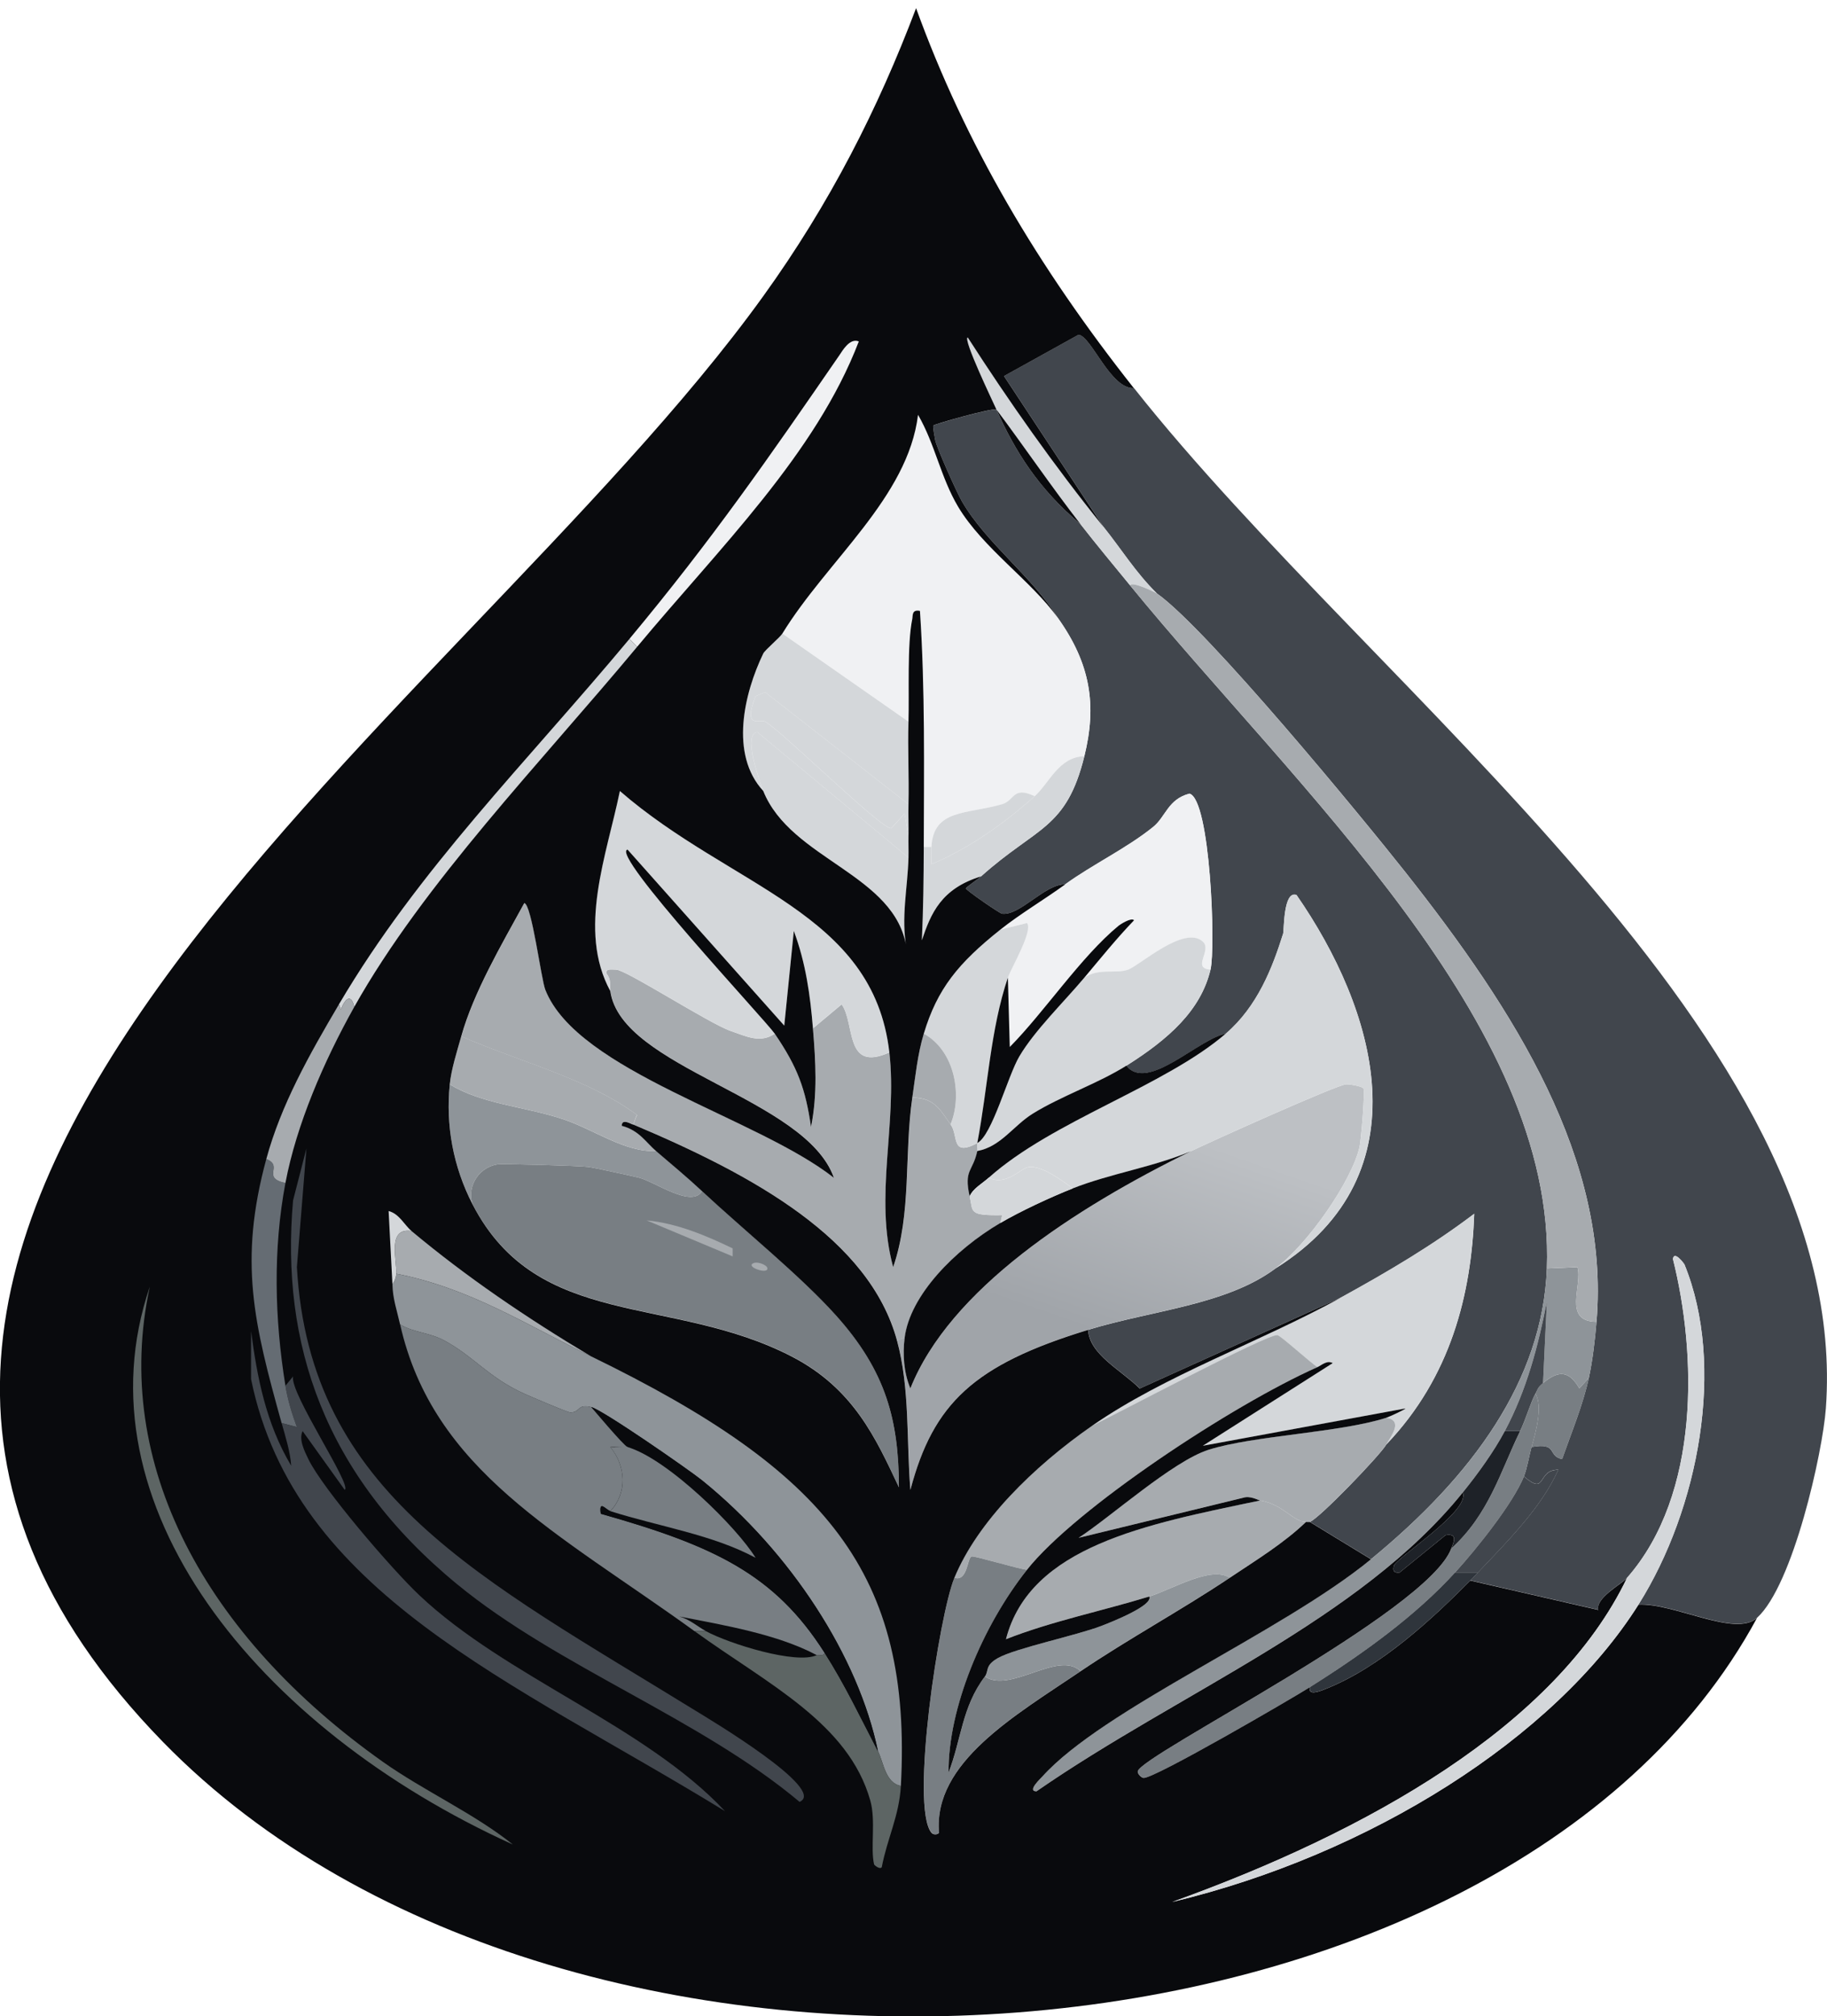
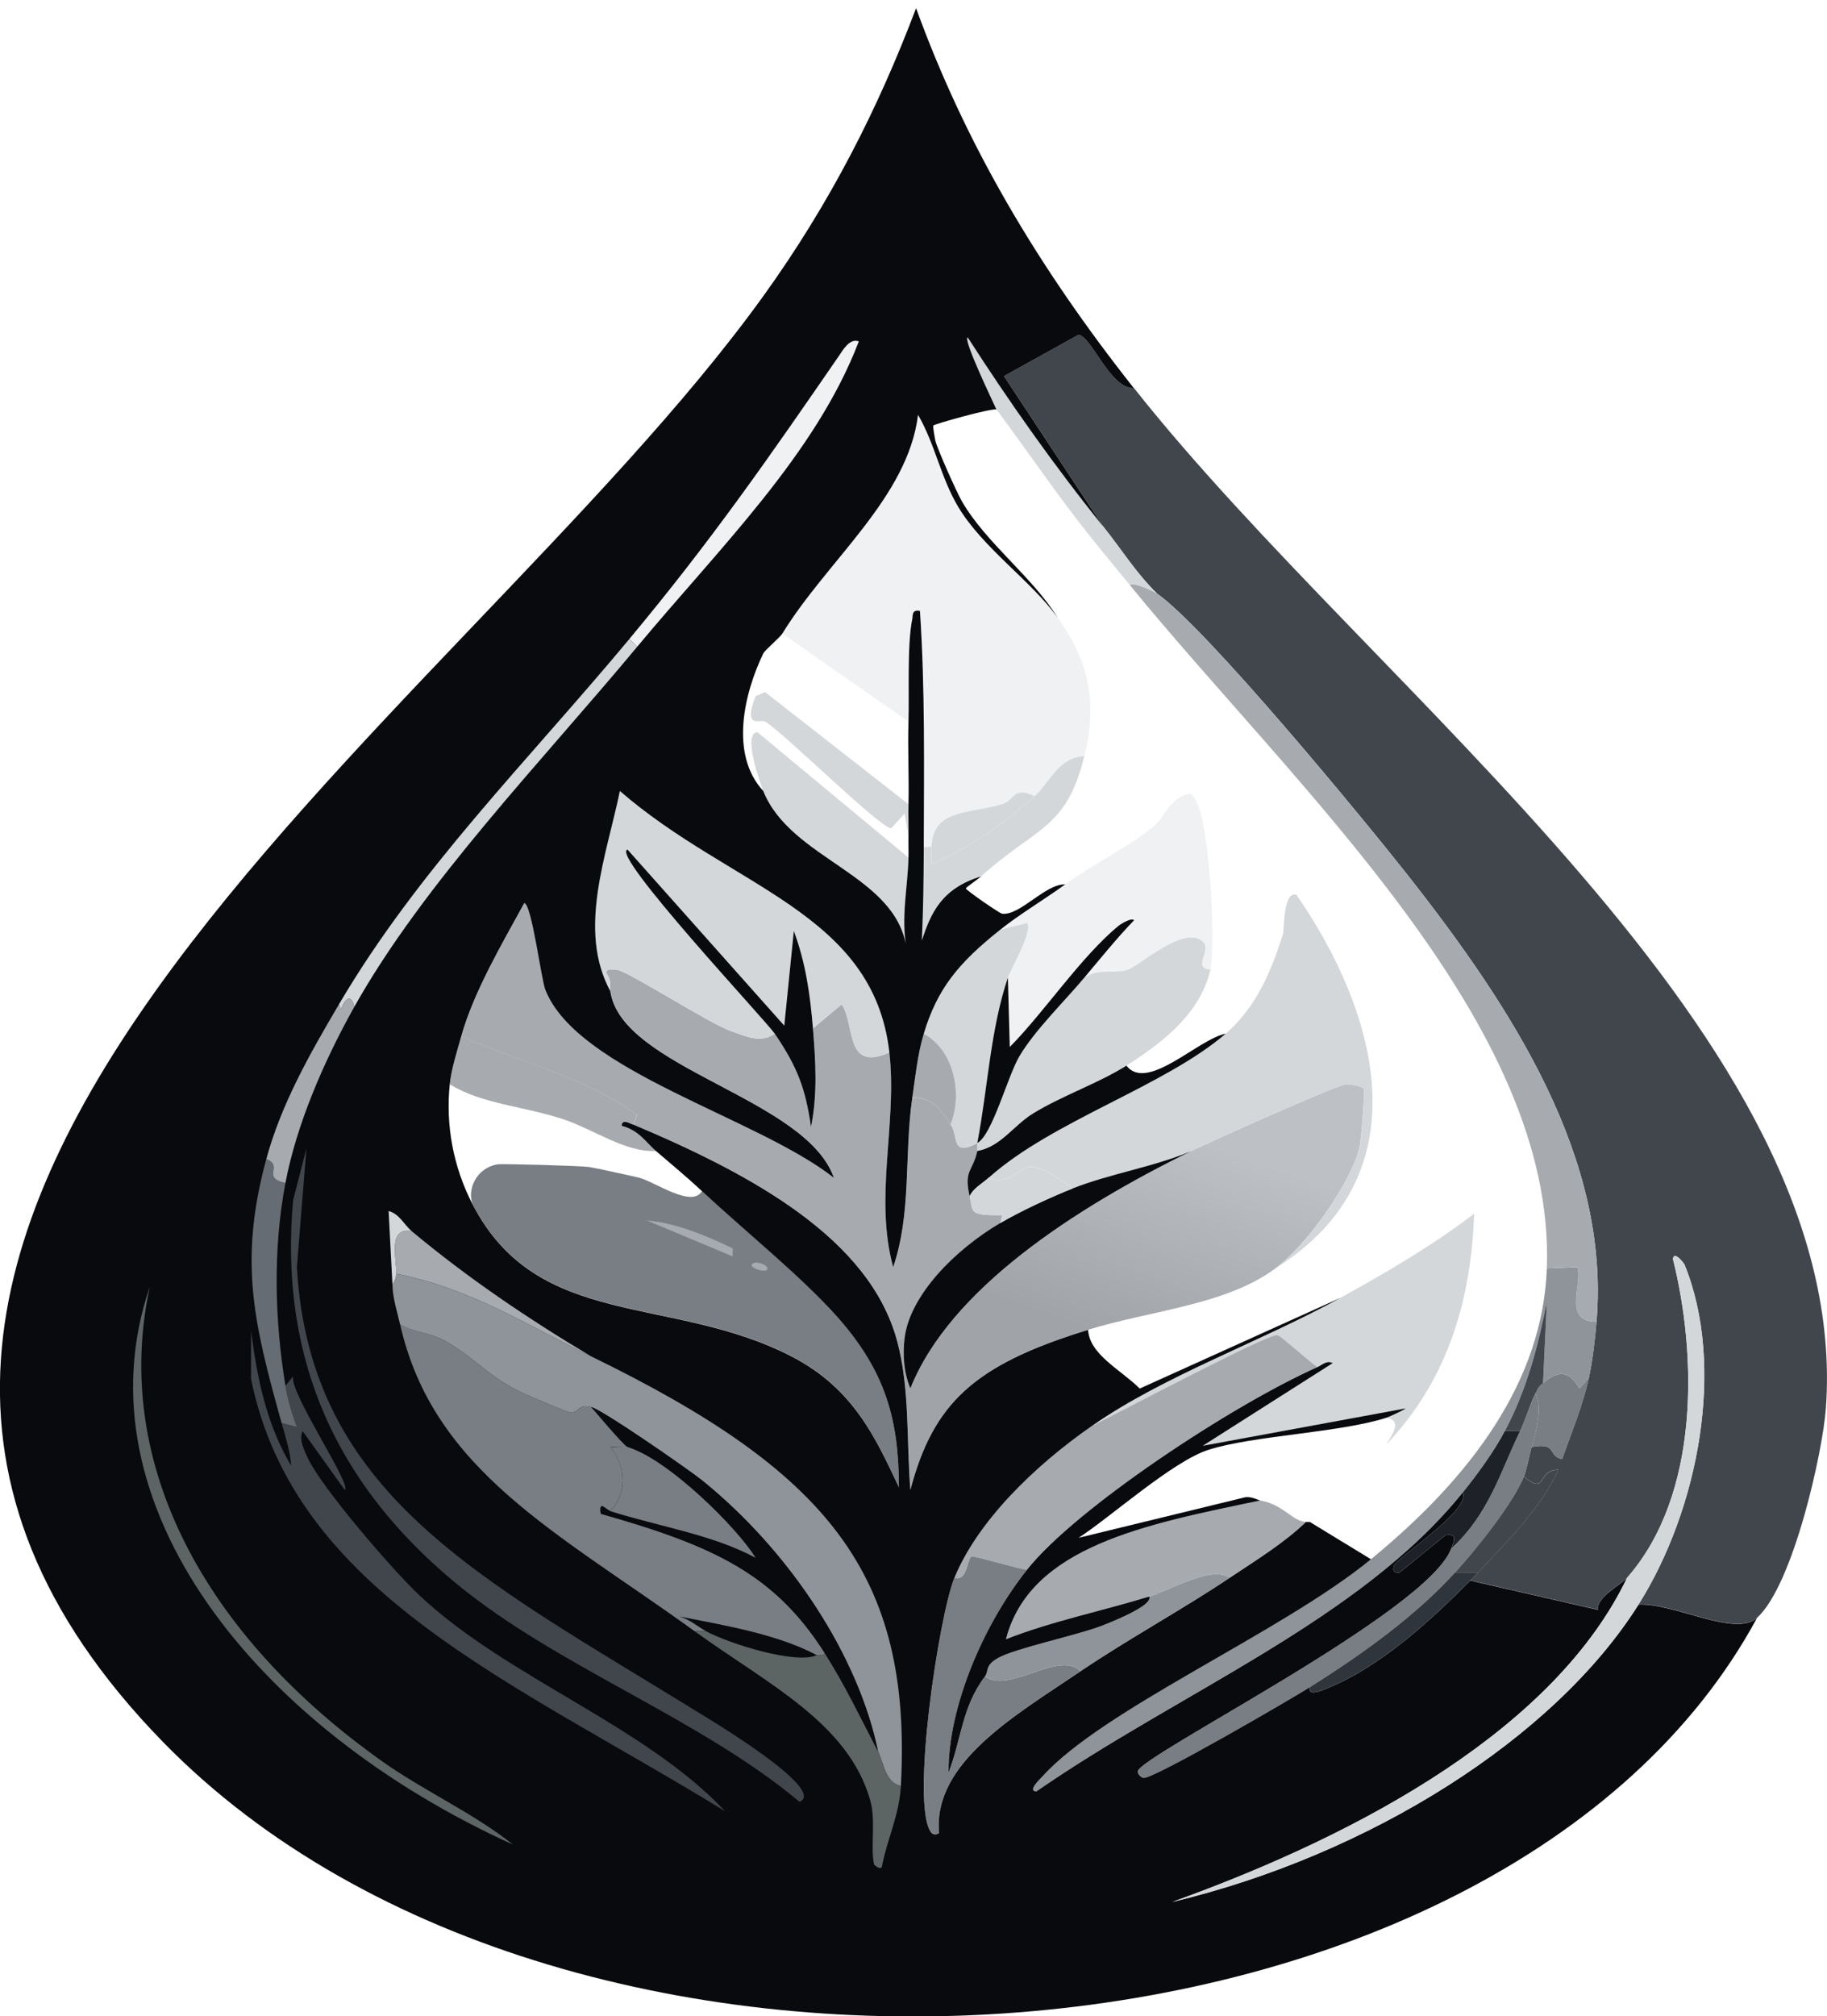
<svg xmlns="http://www.w3.org/2000/svg" id="Ebene_1" data-name="Ebene 1" viewBox="0 0 401.41 442.91">
  <defs>
    <style>
      .cls-1 {
        fill: #787e83;
      }

      .cls-2 {
        fill: #1e2228;
      }

      .cls-3 {
        fill: #090a0d;
      }

      .cls-4 {
        fill: #2f353c;
      }

      .cls-5 {
        fill: #d4d7da;
      }

      .cls-6 {
        fill: url(#Unbenannter_Verlauf_47);
      }

      .cls-7 {
        fill: #41464d;
      }

      .cls-8 {
        fill: #5d6564;
      }

      .cls-9 {
        fill: #a7abaf;
      }

      .cls-10 {
        fill: #f0f1f3;
      }

      .cls-11 {
        fill: #8e9499;
      }

      .cls-12 {
        fill: #656c73;
      }
    </style>
    <linearGradient id="Unbenannter_Verlauf_47" data-name="Unbenannter Verlauf 47" x1="256.66" y1="248.17" x2="241.09" y2="292.9" gradientUnits="userSpaceOnUse">
      <stop offset="0" stop-color="#bdc0c4" />
      <stop offset="1" stop-color="#a0a4a9" />
    </linearGradient>
  </defs>
  <g id="Generatives_Objekt" data-name="Generatives Objekt">
    <g>
      <path class="cls-7" d="M249.15,85.25c53.44,67.57,157.94,142.86,152.01,224.12-.7,9.63-7.19,38.81-15.12,46-4.75,4.31-18.13-3.3-26.04-2.93,13.24-21.02,19.18-52.45,10.08-74.71-.05-.13-2.29-3.15-2.52-1.17,5.19,20.67,6.1,51.59-10.08,70.02-1.25,1.42-6.97,4.39-6.3,7.03l-28.13-6.45c.57-.57,1.13-1.18,1.68-1.76,6.8-7.18,13.92-14.28,17.64-22.56-4.81,0-2.44,5.86-7.56,1.46.72-1.79,1.16-4.55,1.68-6.45,5.93-1.07,3.42,2.02,6.72,2.64,2.07-5.88,4.58-11.89,5.88-17.87.82-3.77,1.36-8.47,1.68-12.3,2.98-35.58-17.96-68.3-41.99-98.73-9.32-11.79-43.49-53.37-54.59-61.23-4.67-4.58-7.84-9.78-11.76-14.65l-21.84-33.11,16.38-9.08c2.79.3,7.01,11.99,12.18,11.72Z" />
-       <path class="cls-7" d="M218.92,89.94c4.08,9.15,9.24,17.41,18.48,25.2,3.56,4.58,7.23,8.97,10.92,13.48,36.46,44.58,93.59,96.1,91.54,150-.94,24.6-16.38,45.62-38.63,63.87l-13.44-8.2c1.94-.61,15.45-14.64,16.8-16.99,14.2-14.86,18.68-33.04,19.32-50.68-9.17,6.95-18.82,12.65-29.39,18.46l-44.09,19.92c-4.09-4.09-11.05-7.45-11.34-12.89,14.08-4.3,30.34-5.43,41.15-13.48,33.25-20.81,21.86-57.18,4.62-82.03-2.93-1.06-2.71,7.78-2.94,8.5-2.36,7.51-5.62,15.97-12.6,21.97-6.09,1.19-17.24,12.93-21.84,7.03,9.31-5.87,16.35-12.16,18.48-21.09,1.16-4.86-.02-37.42-4.62-38.67-4.73,1.23-5.21,5.09-7.98,7.32-5.78,4.67-13.33,8.25-19.32,12.6-4.39-.13-9.91,6.91-13.86,6.45-.56-.07-7.96-5.17-7.98-5.57,0-.18,2.73-2.07,3.36-2.64,12.25-10.98,18.7-10.29,22.68-26.37,2.76-11.17,1.41-20.29-5.88-30.47-5.6-9.02-15.65-16.31-21-25.49-1.12-1.93-5.58-11.87-5.88-13.48-.06-.31-.58-3.1-.42-3.22.5-.38,12.54-3.77,13.86-3.52Z" />
      <path class="cls-9" d="M134.1,217.68c-.19-1.36.24-2.44-.84-3.81-.2-1.16.91-.89,2.1-.88,2.16.01,20.52,11.88,25.2,13.48,3.44,1.18,6.47,2.77,9.66.59,5.06,7.42,6.76,12.11,7.98,20.51,1.46-7.19,1.02-14.48.42-21.68l6.3-5.27c3.04,4.22.56,15.04,10.5,10.55,1.79,15.64-3.4,31.63.84,47.17,4.08-11.89,2.38-24.75,4.2-37.21,4.93-.13,6.34,3.07,8.4,5.86,1.81,2.45-.05,7.23,5.88,4.1-.11.57.12,1.19,0,1.76-.97,4.58-3,4.04-1.68,9.96.77,3.44-.31,4.22,7.14,4.1l-.42,1.76c-10.04,5.91-19.81,15.87-21,25.2l-1.68.59c-6.08-22.34-31.52-36.31-57.95-47.46.18-.22.48-1.58.84-2.05-10.63-7.95-25.64-11.64-38.63-17.29,2.73-9.72,8.79-20.03,13.86-29.3,1.63.25,3.7,16.7,4.62,19.04,7.07,17.95,46.5,28,63.41,41.31-6.19-17.63-46.73-24.01-49.13-41.02Z" />
      <path class="cls-10" d="M232.36,135.64c7.29,10.18,8.64,19.3,5.88,30.47-5.63.16-7.63,5.85-10.92,8.79-4.82-2.3-4.37.96-7.14,1.76-7.81,2.25-15.08,1.01-15.54,9.38h-1.68c.04-17.28.31-34.59-.84-51.86-1.85-.38-1.54,1.09-1.68,1.76-1.16,5.57-.65,16.3-.84,22.56l-27.71-19.34c9.86-16.06,27.6-29.86,29.81-48.05,3.77,6.51,4.94,13.72,8.82,20.21,5.39,9.04,16.07,16.27,21.84,24.32Z" />
      <path class="cls-6" d="M280.23,278.61c-10.81,8.04-27.08,9.18-41.15,13.48-25.07,7.66-34.02,16.11-39.05,35.16-.88-10.65-.08-22.32-2.94-32.81l1.68-.59c-.46,3.58-.21,7.64,1.26,11.13,8.63-21.71,36-39.53,61.73-52.15,3.82-1.87,32.02-14.58,34.01-14.65.96-.03,3.48.46,3.78.88.41.58-.52,11.49-.84,12.89-1.7,7.44-11.36,21.37-18.48,26.66Z" />
      <path class="cls-5" d="M195.4,231.15c-9.93,4.49-7.46-6.32-10.5-10.55l-6.3,5.27c-.6-7.28-1.56-14.3-4.2-21.39l-2.1,20.8-34.43-38.67c-4,.86,30.36,37.54,32.33,40.43-3.19,2.19-6.22.59-9.66-.59-4.67-1.6-23.04-13.47-25.2-13.48-1.19,0-2.3-.28-2.1.88,1.08,1.37.65,2.45.84,3.81-7.3-13.43-.76-29.96,2.1-43.95,24.53,21.3,55.68,26.56,59.21,57.42Z" />
      <path class="cls-5" d="M304.58,317.29c1.09-1.89,3.78-5.27,0-5.86.64-.2,4.29-1.88,4.2-2.05l-44.51,8.2,28.55-18.16c-1.32-.68-2.41.46-3.36.88-1.43-.86-8.15-6.99-8.82-7.03-2.48-.16-35.95,17.67-40.73,19.92,16.01-11.14,36.73-18.31,54.59-28.12,10.57-5.81,20.22-11.51,29.39-18.46-.64,17.65-5.12,35.82-19.32,50.68Z" />
      <path class="cls-10" d="M265.95,212.99c-4.25-.28.45-4.2-1.68-6.15-4.05-3.7-13.85,5.23-16.38,6.15-2.76,1.01-6.35-.43-9.66,1.76,3.55-4.22,7-8.52,10.92-12.6-.57-.72-3.17,1.02-3.36,1.17-8.3,6.82-16.37,19.03-23.94,26.66l-.42-15.23c.71-2.1,5.6-10.34,4.2-12.01l-5.88,1.46c4.41-3.52,9.61-6.57,14.28-9.96,5.99-4.34,13.54-7.93,19.32-12.6,2.77-2.24,3.25-6.1,7.98-7.32,4.6,1.25,5.78,33.81,4.62,38.67Z" />
      <path class="cls-9" d="M289.47,300.29c-18.7,8.3-53.18,31.06-63.83,44.53-1.8-.16-11.59-3.11-12.18-2.93-.98.3-.88,5.62-3.78,4.69,5.09-12.32,17.36-24.44,30.23-33.4,4.78-2.25,38.26-20.08,40.73-19.92.67.04,7.39,6.17,8.82,7.03Z" />
      <path class="cls-9" d="M276.87,329.59c5.16.89,7.17,4.69,10.08,4.69-4.82,4.65-10.91,8.37-16.8,12.3-4.1-2.7-12.71,2.59-17.64,4.1-10.42,3.18-21.52,5.45-31.49,9.38,5.29-20.44,30.82-25.25,55.85-30.47Z" />
-       <path class="cls-5" d="M199.6,158.5c-.19,6.04.15,12.12,0,18.16l-31.49-24.61-2.1.88c-2.92,7.44,1.1,4.96,2.1,5.57,4.1,2.46,25.58,23.73,27.71,23.44l2.94-3.22.84,4.98c-.03,1.56.04,3.13,0,4.69l-33.17-27.54c-3.42.14.67,11.42,1.26,12.89-7.44-8.05-4.17-21.52,0-30.18.38-.8,3.68-3.56,4.2-4.39l27.71,19.34Z" />
-       <path class="cls-9" d="M304.58,311.43c3.78.59,1.09,3.97,0,5.86-1.35,2.35-14.85,16.38-16.8,16.99-.16.05-.56,0-.84,0-2.91,0-4.92-3.8-10.08-4.69-.51-.09-2.19-1.11-3.78-.59l-36.11,8.79c6.88-4.43,20.66-16.82,28.55-19.34,9.85-3.14,28.71-3.73,39.05-7.03Z" />
      <path class="cls-1" d="M225.64,344.82c-9.76,12.35-17.33,30.4-17.22,44.53,2.82-7.24,2.93-14.45,7.98-21.09,5.54,3.8,16.2-5.85,21-1.17-14.33,9.7-32.4,20.01-31.07,35.45-.34.48-1.28.49-1.68,0-4.72-5.78,1.71-47.89,5.04-55.96,2.9.93,2.8-4.39,3.78-4.69.59-.18,10.38,2.77,12.18,2.93Z" />
      <path class="cls-11" d="M350.78,290.33c-.32,3.84-.86,8.53-1.68,12.3l-2.1,2.34c-2.23-3.83-4.45-4.11-7.98-1.17l.84-17.87c-1.9,9.63-4.38,19.29-9.24,28.42-2.37,4.45-5.89,9.33-9.24,13.48-22.61,28-61.9,43.64-93.64,65.63-2.16,0,.94-2.86,1.26-3.22,13.37-14.9,52.6-31.66,72.23-47.75,22.26-18.25,37.7-39.27,38.63-63.87l6.72-.29c1.2,3.96-3.36,11.95,4.2,12.01Z" />
-       <path class="cls-11" d="M144.17,252.83c3.49,2.99,6.74,5.68,10.08,8.79-2.22,3.84-10.39-2.06-13.86-2.93-1.41-.35-9.79-2.18-10.92-2.34-1.87-.27-19.18-.76-20.16-.59-4.88.86-6.68,5.75-5.46,8.79-4.32-8.32-5.94-17.49-5.04-26.37,7.04,4.34,16.34,4.84,24.78,7.62,6.9,2.27,13.71,7.38,20.58,7.03Z" />
      <path class="cls-5" d="M199.6,188.38c-.17,6.62-1.7,13.25-.42,19.92-2.31-16.31-25.4-19.41-31.49-34.57-.59-1.47-4.68-12.75-1.26-12.89l33.17,27.54Z" />
      <path class="cls-5" d="M221.44,214.75c-3.87,11.46-4.39,24.26-6.72,36.33-5.93,3.13-4.07-1.65-5.88-4.1,2.59-6.15,1.11-16.04-5.88-19.92,2.97-9.87,7.55-15.48,16.8-22.85l5.88-1.46c1.41,1.67-3.49,9.91-4.2,12.01Z" />
      <path class="cls-1" d="M336.5,317.87c-.52,1.9-.96,4.66-1.68,6.45-2.38,5.9-10.26,15.77-15.12,21.09-8.61,9.45-20.05,17.73-31.91,25.2-3.87,2.43-34.24,20.16-36.53,19.92-.5-.05-1.36-.93-1.26-1.46.7-3.6,63.64-34.91,68.87-48.93,8.33-7.57,10.84-17.03,15.12-25.78,1.23-2.52,2.38-6.49,3.36-8.2,1.73,2.79-.03,8.78-.84,11.72Z" />
      <path class="cls-9" d="M139.14,246.97c-.12.15-2.55-1.57-2.52.29,3.85,1,5.28,3.61,7.56,5.57-6.86.35-13.67-4.76-20.58-7.03-8.44-2.78-17.74-3.28-24.78-7.62.33-3.31,1.59-7.24,2.52-10.55,12.99,5.64,28,9.33,38.63,17.29-.36.47-.66,1.83-.84,2.05Z" />
      <path class="cls-5" d="M238.24,166.11c-3.97,16.08-10.43,15.39-22.68,26.37-8.77,2.68-11.04,8.15-13.02,14.06.32-6.83.4-13.67.42-20.51h1.68c-.07,1.26.05,2.54,0,3.81,8.55-3.6,16.3-9.24,22.68-14.94,3.28-2.94,5.28-8.63,10.92-8.79Z" />
      <path class="cls-11" d="M270.15,346.58c-10.59,7.06-22.26,13.41-32.75,20.51-4.8-4.68-15.45,4.97-21,1.17.94-1.24-.1-2.42,2.94-4.1,3.96-2.19,17.14-4.9,22.68-7.03,2.36-.91,11.38-4.49,10.5-6.45,4.93-1.51,13.54-6.8,17.64-4.1Z" />
      <path class="cls-5" d="M199.6,176.66c-.06,2.34.05,4.7,0,7.03l-.84-4.98-2.94,3.22c-2.14.29-23.62-20.98-27.71-23.44-1-.6-5.01,1.87-2.1-5.57l2.1-.88,31.49,24.61Z" />
      <path class="cls-5" d="M242.44,115.72c3.92,4.87,7.08,10.07,11.76,14.65-.41-.29-5.62-2.81-5.88-1.76-3.69-4.51-7.36-8.9-10.92-13.48-6.45-8.3-12.22-16.83-18.48-25.2-.78-1.74-7.42-15.55-6.3-15.82,9.1,14.13,18.86,28,29.81,41.6Z" />
      <path class="cls-2" d="M333.98,314.36c-4.28,8.75-6.79,18.22-15.12,25.78.38-1.01,1.68-3.47-1.26-2.93l-10.08,8.2c-1.5.17-1.46-.68-1.26-1.46.45-1.73,16.9-12.15,15.12-16.11,3.35-4.14,6.87-9.02,9.24-13.48h3.36Z" />
      <path class="cls-4" d="M324.74,345.41c-.55.58-1.11,1.19-1.68,1.76-7.97,8-19.69,19.19-32.33,24.02-1.1.42-3.31,1.24-2.94-.59,11.87-7.47,23.3-15.75,31.91-25.2h5.04Z" />
      <path class="cls-9" d="M208.84,246.97c-2.06-2.79-3.47-5.98-8.4-5.86.67-4.62,1.15-9.53,2.52-14.06,6.99,3.88,8.47,13.77,5.88,19.92Z" />
      <path class="cls-9" d="M254.19,130.37c11.1,7.86,45.27,49.44,54.59,61.23,24.04,30.43,44.97,63.15,41.99,98.73-7.56-.06-3-8.05-4.2-12.01l-6.72.29c2.05-53.9-55.08-105.42-91.54-150,.26-1.05,5.47,1.47,5.88,1.76Z" />
      <path class="cls-1" d="M349.1,302.64c-1.29,5.98-3.81,11.99-5.88,17.87-3.3-.62-.78-3.71-6.72-2.64.81-2.94,2.57-8.93.84-11.72.59-1.03.36-1.25,1.68-2.34,3.53-2.94,5.75-2.66,7.98,1.17l2.1-2.34Z" />
      <path class="cls-7" d="M324.74,345.41h-5.04c4.85-5.33,12.73-15.19,15.12-21.09,5.12,4.39,2.74-1.47,7.56-1.46-3.72,8.27-10.84,15.38-17.64,22.56Z" />
      <path class="cls-5" d="M280.23,278.61c7.11-5.29,16.78-19.22,18.48-26.66.32-1.4,1.25-12.31.84-12.89-.3-.42-2.82-.91-3.78-.88-2,.06-30.19,12.77-34.01,14.65-8.12,3.48-17.81,4.96-26.04,8.2-2.44-1.76-6.81-5.04-9.66-4.69-1.89.24-4.88,4.26-8.82,2.34,14.01-12.52,38.55-20.02,52.07-31.64,6.98-6,10.24-14.46,12.6-21.97.22-.71.01-9.55,2.94-8.5,17.24,24.85,28.63,61.22-4.62,82.03Z" />
      <path class="cls-5" d="M265.95,212.99c-2.13,8.94-9.17,15.22-18.48,21.09-6.2,3.91-14.38,6.68-20.58,10.55-4.26,2.66-7.02,7.27-12.18,8.2.12-.56-.11-1.19,0-1.76,3.29-1.74,6.66-14.69,9.24-19.04,3.38-5.72,9.73-11.88,14.28-17.29,3.31-2.19,6.9-.75,9.66-1.76,2.52-.92,12.33-9.85,16.38-6.15,2.13,1.95-2.57,5.87,1.68,6.15Z" />
      <path class="cls-3" d="M269.31,227.05c-13.52,11.62-38.06,19.12-52.07,31.64-1.46,1.31-3.48,2.38-4.2,4.1-1.32-5.92.71-5.38,1.68-9.96,5.16-.93,7.91-5.55,12.18-8.2,6.2-3.86,14.38-6.64,20.58-10.55,4.6,5.9,15.74-5.84,21.84-7.03Z" />
-       <path class="cls-3" d="M237.4,115.14c-9.24-7.78-14.4-16.04-18.48-25.2,6.26,8.37,12.03,16.89,18.48,25.2Z" />
+       <path class="cls-3" d="M237.4,115.14Z" />
      <path class="cls-3" d="M261.75,252.83c-25.73,12.61-53.1,30.43-61.73,52.15-1.47-3.49-1.72-7.55-1.26-11.13,1.18-9.32,10.96-19.28,21-25.2,4.28-2.52,11.07-5.69,15.96-7.62,8.22-3.24,17.91-4.73,26.04-8.2Z" />
      <path class="cls-3" d="M178.61,225.88c.6,7.2,1.04,14.49-.42,21.68-1.22-8.4-2.92-13.08-7.98-20.51-1.97-2.89-36.34-39.57-32.33-40.43l34.43,38.67,2.1-20.8c2.64,7.09,3.6,14.1,4.2,21.39Z" />
      <path class="cls-5" d="M235.72,261.04c-4.89,1.92-11.67,5.09-15.96,7.62l.42-1.76c-7.45.12-6.37-.66-7.14-4.1.72-1.72,2.74-2.8,4.2-4.1,3.93,1.92,6.93-2.11,8.82-2.34,2.84-.36,7.22,2.93,9.66,4.69Z" />
      <path class="cls-5" d="M227.32,174.9c-6.37,5.7-14.13,11.34-22.68,14.94.05-1.27-.07-2.55,0-3.81.46-8.36,7.73-7.12,15.54-9.38,2.77-.8,2.32-4.06,7.14-1.76Z" />
      <g>
        <path class="cls-1" d="M154.25,261.62c9.14,8.51,21.59,18.55,29.39,27.25,11.08,12.35,13.81,23.12,13.86,37.79-5.06-10.71-9.9-21.66-23.52-28.71-26.47-13.71-55.75-5.7-70.13-33.4-1.22-3.04.58-7.93,5.46-8.79.98-.17,18.28.31,20.16.59,1.13.16,9.51,1.99,10.92,2.34,3.47.87,11.64,6.77,13.86,2.93Z" />
        <path class="cls-9" d="M142.07,268.07c6.85.64,13.43,3.52,18.9,6.15v1.76l-18.9-7.91Z" />
        <path class="cls-9" d="M165.59,277.44c1.04-.42,3.5.64,2.94,1.46s-4.78-.72-2.94-1.46Z" />
      </g>
      <g>
        <path class="cls-3" d="M249.15,85.25c-5.17.27-9.39-11.42-12.18-11.72l-16.38,9.08,21.84,33.11c-10.96-13.6-20.71-27.47-29.81-41.6-1.13.27,5.52,14.08,6.3,15.82-1.32-.26-13.36,3.14-13.86,3.52-.16.12.36,2.91.42,3.22.3,1.61,4.75,11.54,5.88,13.48,5.34,9.18,15.39,16.47,21,25.49-5.77-8.05-16.44-15.28-21.84-24.32-3.87-6.5-5.05-13.71-8.82-20.21-2.22,18.19-19.96,31.98-29.81,48.05-.51.84-3.82,3.6-4.2,4.39-4.17,8.65-7.44,22.13,0,30.18,6.09,15.16,29.18,18.26,31.49,34.57-1.28-6.67.25-13.3.42-19.92.04-1.56-.03-3.13,0-4.69.05-2.34-.06-4.7,0-7.03.15-6.04-.19-12.12,0-18.16.19-6.26-.32-16.99.84-22.56.14-.67-.17-2.14,1.68-1.76,1.15,17.27.88,34.57.84,51.86-.02,6.84-.1,13.68-.42,20.51,1.97-5.91,4.25-11.38,13.02-14.06-.63.57-3.37,2.46-3.36,2.64.02.39,7.42,5.5,7.98,5.57,3.94.46,9.46-6.58,13.86-6.45-4.67,3.39-9.87,6.45-14.28,9.96-9.25,7.37-13.83,12.98-16.8,22.85-1.37,4.54-1.85,9.45-2.52,14.06-1.81,12.45-.12,25.32-4.2,37.21-4.24-15.54.95-31.53-.84-47.17-3.53-30.86-34.67-36.12-59.21-57.42-2.86,13.99-9.4,30.51-2.1,43.95,2.4,17.01,42.94,23.39,49.13,41.02-16.91-13.31-56.34-23.36-63.41-41.31-.92-2.34-2.99-18.8-4.62-19.04-5.07,9.26-11.13,19.57-13.86,29.3-.93,3.3-2.19,7.24-2.52,10.55-.9,8.87.72,18.04,5.04,26.37,14.38,27.7,43.66,19.69,70.13,33.4,13.61,7.05,18.46,18.01,23.52,28.71-.05-14.67-2.77-25.44-13.86-37.79-7.81-8.7-20.26-18.74-29.39-27.25-3.34-3.11-6.59-5.8-10.08-8.79-2.28-1.95-3.71-4.56-7.56-5.57-.03-1.87,2.39-.14,2.52-.29,26.43,11.15,51.87,25.12,57.95,47.46,2.86,10.49,2.06,22.16,2.94,32.81,5.03-19.05,13.98-27.5,39.05-35.16.29,5.44,7.25,8.8,11.34,12.89l44.09-19.92c-17.86,9.82-38.58,16.99-54.59,28.12-12.88,8.96-25.15,21.07-30.23,33.4-3.33,8.07-9.76,50.18-5.04,55.96.4.49,1.34.48,1.68,0-1.33-15.44,16.74-25.75,31.07-35.45,10.49-7.1,22.17-13.44,32.75-20.51,5.89-3.93,11.98-7.66,16.8-12.3.28,0,.68.05.84,0l13.44,8.2c-19.63,16.1-58.85,32.86-72.23,47.75-.32.36-3.42,3.22-1.26,3.22,31.75-21.98,71.04-37.62,93.64-65.63,1.78,3.96-14.67,14.38-15.12,16.11-.2.78-.24,1.63,1.26,1.46l10.08-8.2c2.94-.54,1.64,1.91,1.26,2.93-5.23,14.01-68.17,45.32-68.87,48.93-.1.53.76,1.41,1.26,1.46,2.29.23,32.67-17.49,36.53-19.92-.37,1.82,1.84,1.01,2.94.59,12.65-4.83,24.37-16.02,32.33-24.02l28.13,6.45c-.67-2.64,5.05-5.61,6.3-7.03-15.61,32.56-57.26,55.87-99.94,71.19,43.34-10.37,83.94-35.93,102.46-65.33,7.9-.37,21.28,7.24,26.04,2.93-55.73,103.14-260.84,118.85-350.21,27.25-110.51-113.26,63.58-222.78,131.86-317.58,14.67-20.36,25.26-41.23,33.59-63.28,10.82,29.83,26.68,56.7,47.87,83.5Z" />
        <g>
          <path class="cls-11" d="M129.9,297.95c51.83,25.23,70.56,47.69,68.03,94.34-3.45-.61-3.82-5.27-5.04-7.62-4.26-20.67-19.11-43.69-38.63-59.47-2.83-2.29-21.86-15.5-24.36-16.11-3.17-.78-2.32,1.2-4.62,1.17-.58,0-8.83-3.54-10.08-4.1-7.89-3.56-11.09-8.21-17.64-11.72-3.29-1.76-6.77-1.73-9.66-3.52-.68-3.02-1.62-5.66-1.68-8.79,0-.12.77-.95.84-2.34,16.27,3.17,29.07,11.46,42.83,18.16Z" />
          <path class="cls-1" d="M129.9,309.08l7.98,8.2,2.3.29c11.63,2.2,1.9.24-6.08.29,3.42,4.16,3.78,10.07,0,14.06-1.05-.33-2.54-2.55-2.1.59,24.83,7.02,38.18,13.28,49.13,30.47.08.93-1.36.44-1.68.59-8.66-4.61-20.35-6.57-30.23-8.5,2.36.65,3.99,2.2,5.88,3.22h-2.52c-29.94-21.64-57.41-35.16-64.67-67.38,2.89,1.78,6.37,1.76,9.66,3.52,6.54,3.5,9.74,8.16,17.64,11.72,1.25.56,9.49,4.09,10.08,4.1,2.3.03,1.45-1.95,4.62-1.17Z" />
          <path class="cls-7" d="M61.87,312.6l3.36.88c-1.1-2.96-2.03-6.05-2.52-9.08l1.68-2.05c-.8,3.61,13.11,24.05,11.34,24.9l-9.24-12.89c-.9,1.82.42,4.41,1.26,6.15,3.1,6.43,18.23,24.09,24.36,29.88,19.07,18.03,49.54,28.61,67.19,47.46-46.74-28.69-94.52-47.8-104.14-94.92v-10.55c1.32,10.05,3.25,20.26,8.82,29.59-.21-3.11-1.25-6.33-2.1-9.38Z" />
          <path class="cls-5" d="M360.01,352.44c-18.52,29.4-59.12,54.96-102.46,65.33,42.68-15.32,84.33-38.63,99.94-71.19,16.18-18.43,15.27-49.35,10.08-70.02.23-1.98,2.47,1.04,2.52,1.17,9.1,22.26,3.16,53.69-10.08,74.71Z" />
          <path class="cls-7" d="M67.33,252.25l-2.1,26.07c2.81,49.95,40.34,68.32,87.76,97.56,2.7,1.66,28.9,17.27,22.68,19.92-21.8-18.3-53.07-29.62-75.17-47.75-29.38-24.12-38.87-53.06-36.11-84.37l2.94-11.43Z" />
          <path class="cls-8" d="M155.09,358.3c5.13,2.78,19.84,7.37,24.36,5.27.32-.15,1.76.34,1.68-.59,4.51,7.08,7.98,14.41,11.76,21.68,1.22,2.35,1.59,7.01,5.04,7.62-.36,6.59-2.99,11.53-4.2,17.87-.43.59-1.65-.48-1.68-.59-.85-3.66.42-9.61-.84-14.06-4.8-17.02-22.46-25.52-38.63-37.21h2.52Z" />
          <path class="cls-5" d="M139.98,142.09c-20.97,25.21-46.98,52.03-62.15,79.1-.67-2.98-1.99-1.89-2.94.59l-.42-1.17c17.5-29.7,41.14-53.05,63.83-80.27l1.68,1.76Z" />
          <path class="cls-8" d="M32.9,282.71c-8.41,38.9,12.25,76.71,51.23,104.3,8.98,6.36,20.15,11.4,28.55,18.16-56.34-25.55-95.98-74.9-79.79-122.46Z" />
          <path class="cls-12" d="M62.71,259.86c-2.75,14.59-2.38,29.88,0,44.53.49,3.03,1.42,6.12,2.52,9.08l-3.36-.88c-6.1-21.93-9.47-35.47-3.36-58.01,3.91,1.55-1.24,4.09,4.2,5.27Z" />
          <path class="cls-10" d="M139.98,142.09l-1.68-1.76c18.15-21.78,30.69-39.9,46.19-62.4.56-.81,2.2-3.77,4.2-2.93-9.47,24.76-30.64,45.37-48.71,67.09Z" />
          <path class="cls-9" d="M77.83,221.19c-6.71,11.98-12.71,25.9-15.12,38.67-5.44-1.18-.29-3.72-4.2-5.27,3.23-11.9,9.41-22.88,15.96-33.98l.42,1.17c.95-2.48,2.27-3.57,2.94-.59Z" />
          <path class="cls-9" d="M90.42,270.41c12.05,10.07,25.19,19.02,39.47,27.54-13.77-6.7-26.56-14.99-42.83-18.16.15-3.18-2.04-10.21,3.36-9.37Z" />
          <path class="cls-5" d="M90.42,270.41c-5.4-.83-3.21,6.2-3.36,9.37-.07,1.39-.84,2.22-.84,2.34l-.84-16.11c2.38.63,3.46,3.08,5.04,4.39Z" />
          <path class="cls-3" d="M192.89,384.67c-3.77-7.27-7.25-14.6-11.76-21.68-10.95-17.19-24.3-23.45-49.13-30.47-.44-3.14,1.05-.92,2.1-.59,10.87,3.45,22.45,5.16,31.91,10.25-3.97-6.52-19.26-21.72-28.13-24.32-.8-.23-7.98-8.79-7.98-8.79,2.49.61,21.52,13.82,24.36,16.11,19.52,15.79,34.37,38.8,38.63,59.47Z" />
          <path class="cls-1" d="M134.1,331.93c3.78-3.99,3.42-9.9,0-14.06.94.22,2.98-.23,3.78,0,8.88,2.6,24.17,17.79,28.13,24.32-9.47-5.1-21.04-6.81-31.91-10.25Z" />
        </g>
      </g>
      <path class="cls-3" d="M304.58,311.43c-10.34,3.3-29.21,3.9-39.05,7.03-7.89,2.51-21.68,14.91-28.55,19.34l36.11-8.79c1.59-.53,3.27.5,3.78.59-25.03,5.22-50.56,10.03-55.85,30.47,9.97-3.93,21.07-6.19,31.49-9.38.88,1.96-8.14,5.54-10.5,6.45-5.54,2.13-18.72,4.85-22.68,7.03-3.04,1.68-2,2.86-2.94,4.1-5.05,6.64-5.16,13.85-7.98,21.09-.12-14.13,7.45-32.19,17.22-44.53,10.65-13.47,45.13-36.23,63.83-44.53.95-.42,2.04-1.56,3.36-.88l-28.55,18.16,44.51-8.2c.09.17-3.56,1.85-4.2,2.05Z" />
      <path class="cls-3" d="M238.24,214.75c-4.55,5.41-10.9,11.57-14.28,17.29-2.58,4.36-5.95,17.31-9.24,19.04,2.32-12.07,2.85-24.87,6.72-36.33l.42,15.23c7.56-7.63,15.64-19.84,23.94-26.66.19-.16,2.79-1.89,3.36-1.17-3.91,4.07-7.37,8.38-10.92,12.6Z" />
      <path class="cls-7" d="M339.02,303.81c-1.32,1.1-1.09,1.31-1.68,2.34-.98,1.71-2.13,5.69-3.36,8.2h-3.36c4.86-9.13,7.34-18.78,9.24-28.42l-.84,17.87Z" />
    </g>
  </g>
</svg>